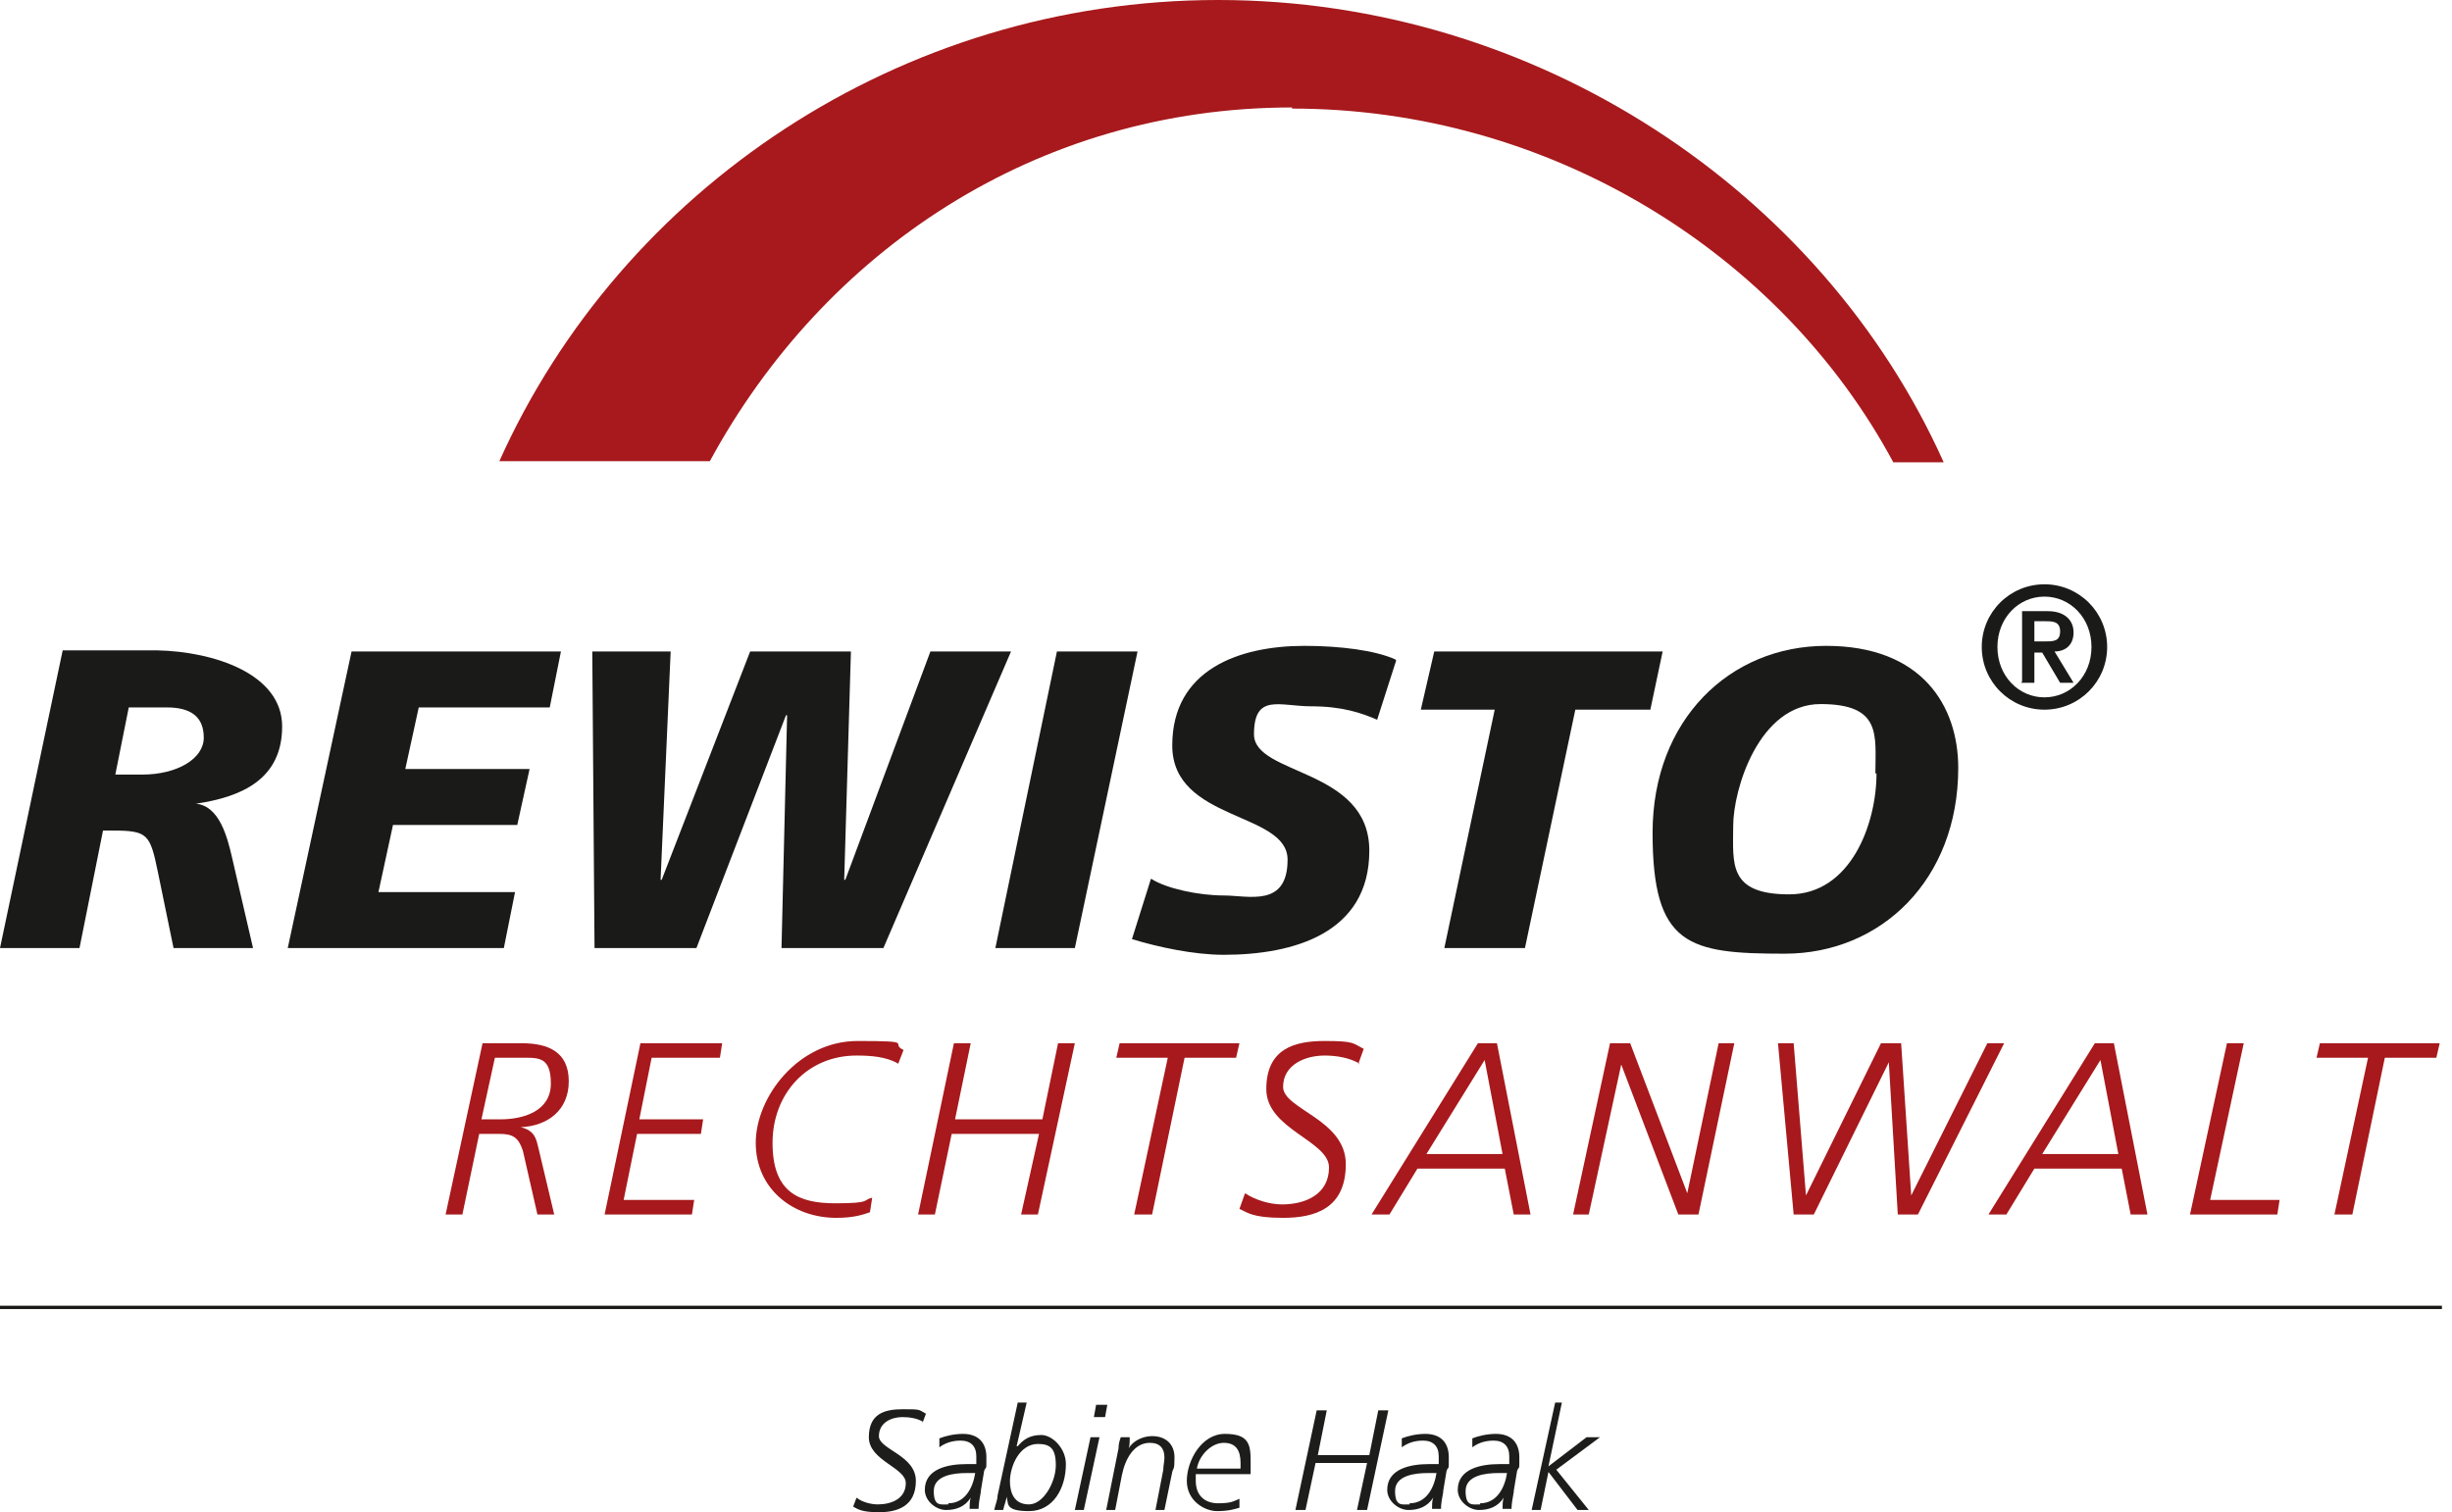
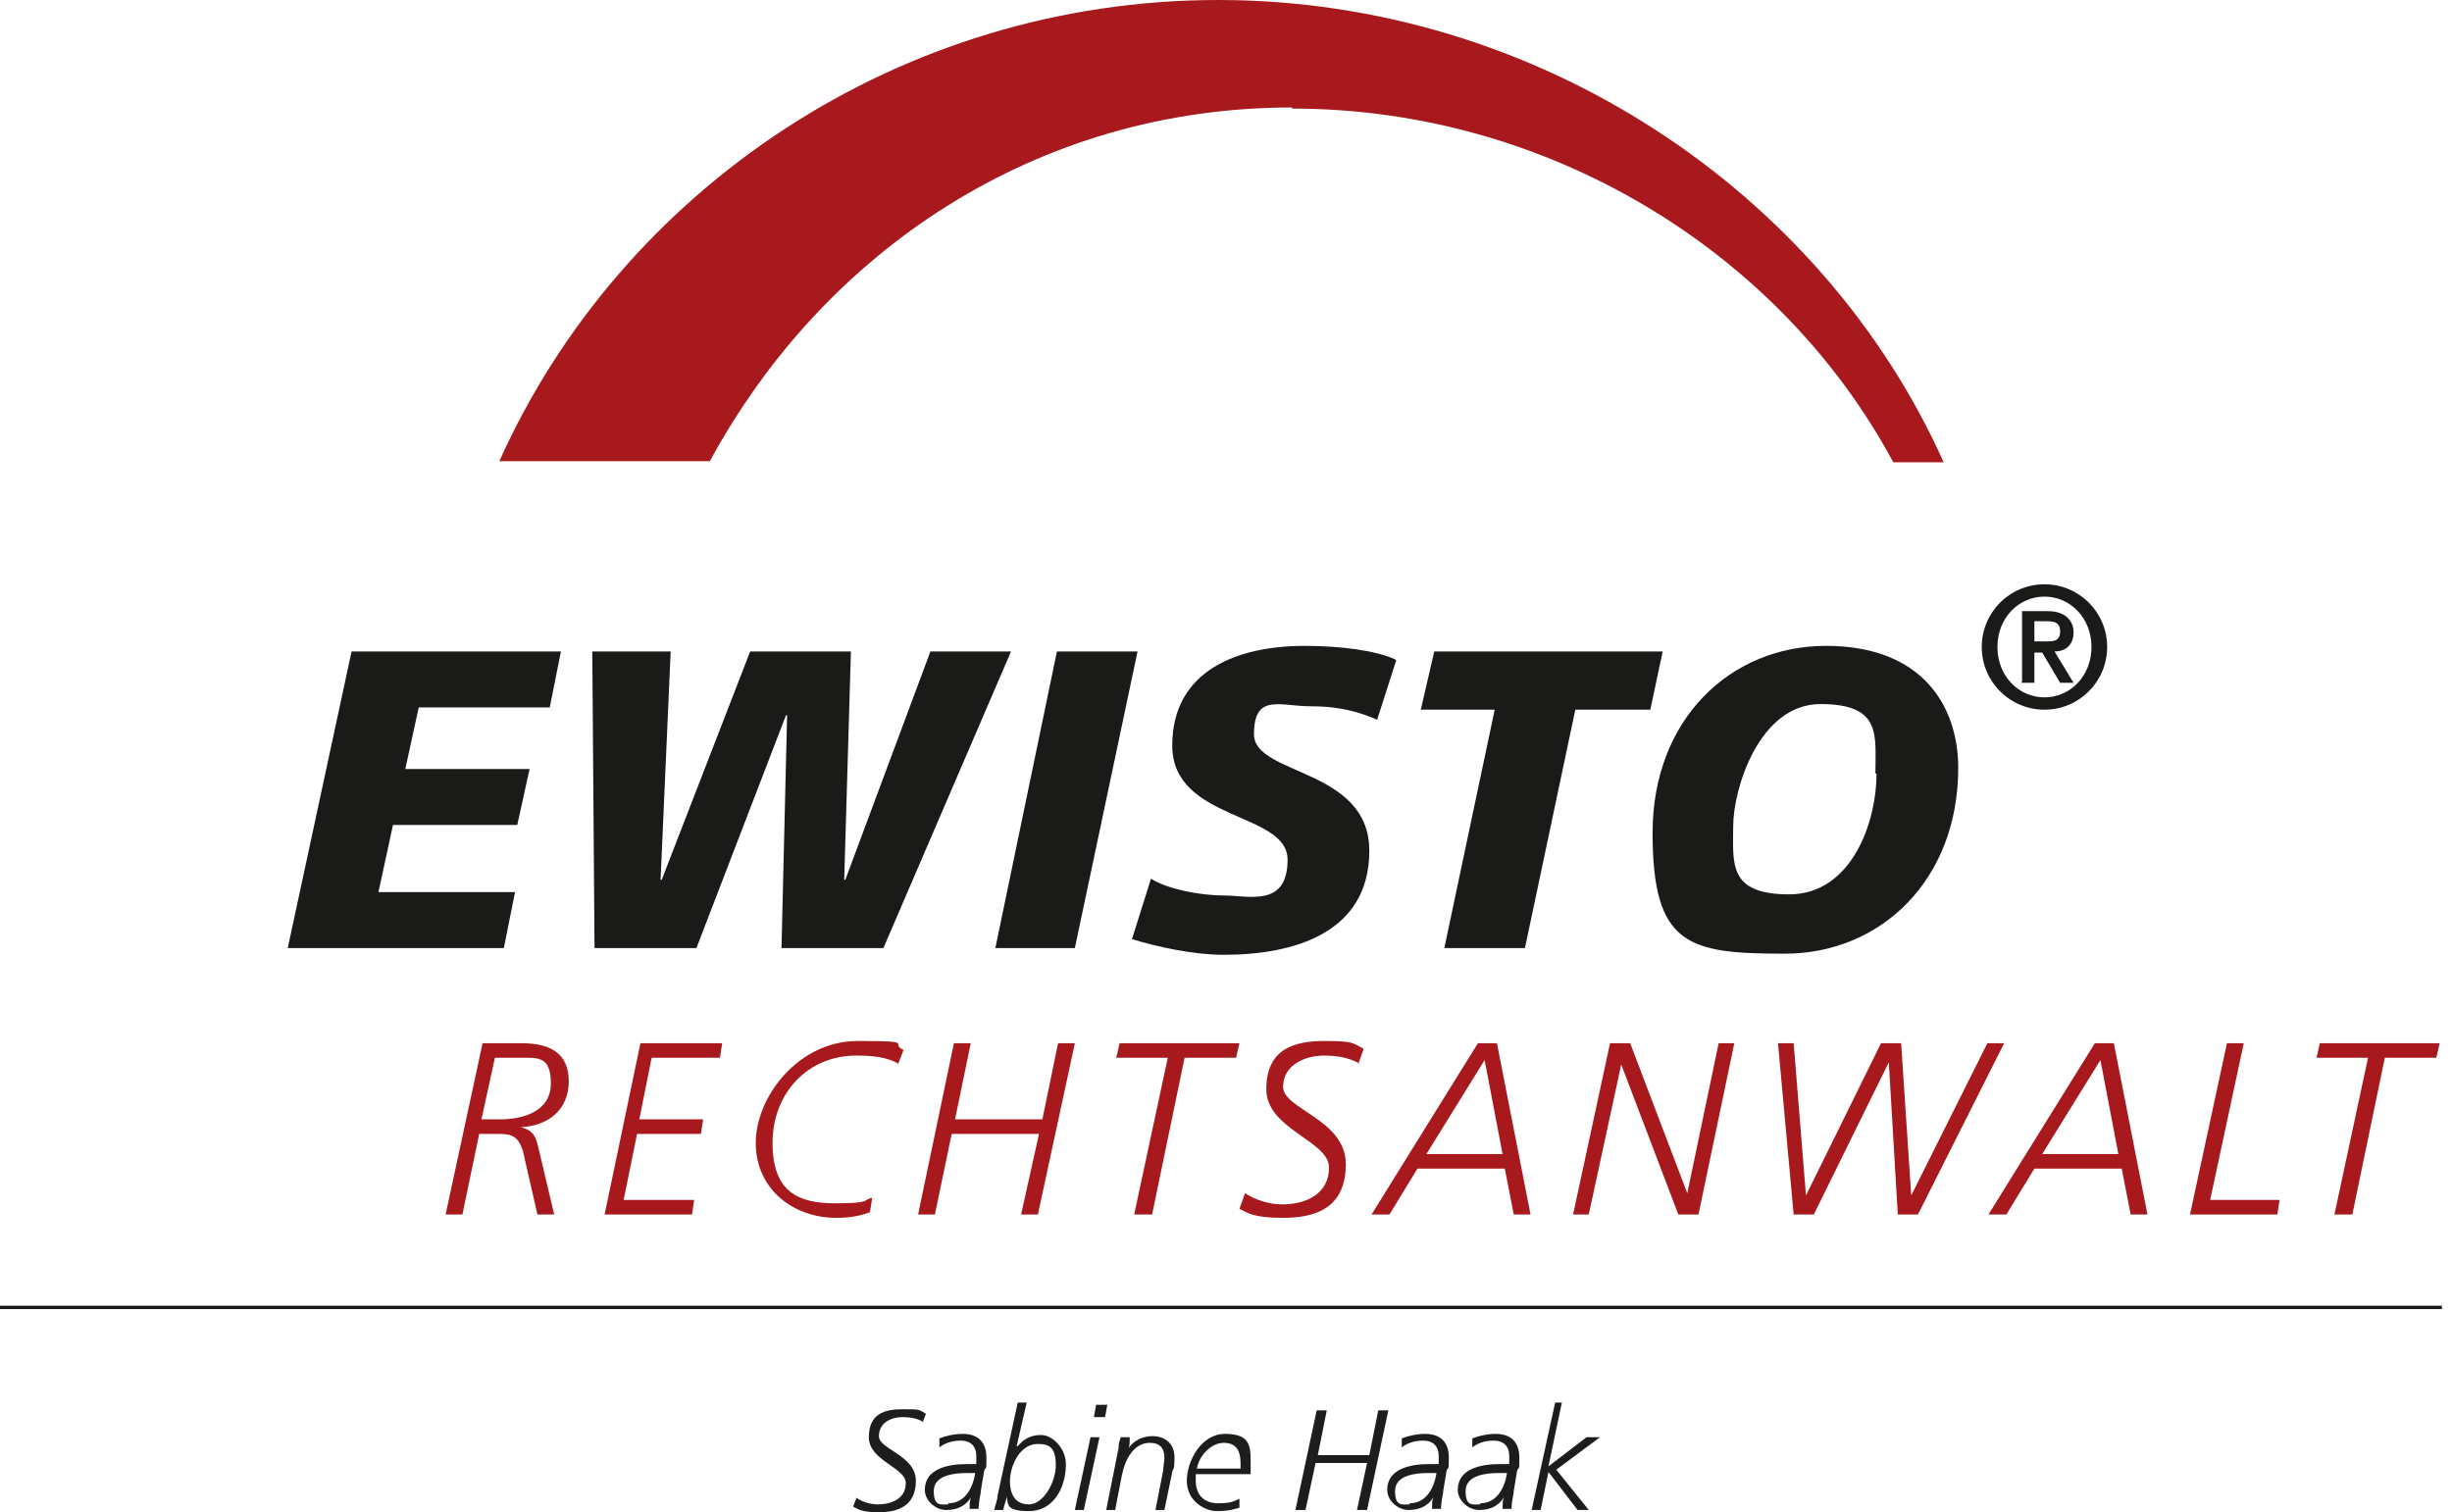
<svg xmlns="http://www.w3.org/2000/svg" id="Ebene_1" version="1.1" viewBox="0 0 219 135.1">
  <defs>
    <style>
      .st0, .st1 {
        fill: #1a1a18;
      }

      .st1 {
        fill-rule: evenodd;
      }

      .st2 {
        fill: #1d1d1b;
      }

      .st3 {
        fill: none;
        stroke: #1a1a18;
        stroke-miterlimit: 3.9;
        stroke-width: .3px;
      }

      .st4 {
        fill: #a7191c;
      }
    </style>
  </defs>
  <path class="st4" d="M115.4,9.6c-22.8,0-41.8,12.8-52,31.6h-18.8C55.5,16.9,80.4,0,108.8,0s53.9,17,64.8,41.3h-4.5c-10.1-18.8-30.8-31.6-53.7-31.6" />
-   <path class="st1" d="M0,84.7h7.1l2.1-10.5h.8c3.2,0,3.4.3,4.1,3.7l1.4,6.8h7.1l-1.9-8.2c-.4-1.7-1.1-4.5-3.2-4.7h0c4.1-.6,7.7-2.2,7.7-6.9s-6.1-6.7-11.2-6.8H5.6L0,84.7M11.5,63.2h3.4c2.1,0,3.3.8,3.3,2.7s-2.4,3.3-5.5,3.3h-2.4s1.2-6,1.2-6Z" />
  <polygon class="st0" points="25.7 84.7 45 84.7 46 79.7 33.8 79.7 35.1 73.7 46.2 73.7 47.3 68.7 36.2 68.7 37.4 63.2 49.1 63.2 50.1 58.2 31.4 58.2 25.7 84.7" />
  <polygon class="st0" points="53.1 84.7 62.2 84.7 70.2 63.9 70.3 63.9 69.8 84.7 78.9 84.7 90.3 58.2 83.1 58.2 75.5 78.6 75.4 78.6 76 58.2 67 58.2 59.1 78.6 59 78.6 59.9 58.2 52.9 58.2 53.1 84.7" />
  <polygon class="st0" points="88.9 84.7 96 84.7 101.6 58.2 94.4 58.2 88.9 84.7" />
  <path class="st0" d="M124.6,58.9c-1.8-.8-4.9-1.2-8.1-1.2-5.8,0-11.8,2.1-11.8,8.9s10.3,5.9,10.3,10.2-3.5,3.2-5.7,3.2-5.1-.6-6.5-1.5l-1.7,5.4c2.3.7,5.5,1.4,8.2,1.4,6.2,0,13-1.9,13-9.3s-10.3-6.7-10.3-10.4,2.3-2.5,5.1-2.5,4.5.6,5.9,1.2l1.7-5.3" />
  <polygon class="st0" points="129 84.7 136.2 84.7 140.7 63.4 147.4 63.4 148.5 58.2 128.1 58.2 126.9 63.4 133.5 63.4 129 84.7" />
  <path class="st1" d="M167.6,69.1c0,4.5-2.3,10.8-7.8,10.8s-5-2.8-5-6.1,2.3-10.9,7.8-10.9,4.9,2.8,4.9,6.2M174.9,68.6c0-5.5-3.2-10.9-11.8-10.9s-15.5,6.6-15.5,16.7,3.2,10.8,11.8,10.8,15.5-6.6,15.5-16.6" />
  <line class="st3" x1="-.2" y1="116.8" x2="218.1" y2="116.8" />
  <path class="st1" d="M181.6,55.5h1.1c.6,0,1.3,0,1.3.9s-.6.9-1.3.9h-1v-1.8M180.5,61h1.2v-2.7h.7l1.6,2.7h1.2l-1.7-2.8c1,0,1.7-.6,1.7-1.7s-.8-1.9-2.3-1.9h-2.3v6.3h0ZM182.6,62.3c-2.3,0-4.2-1.9-4.2-4.5s1.9-4.5,4.2-4.5,4.2,1.9,4.2,4.5-1.9,4.5-4.2,4.5M182.6,63.4c3.1,0,5.6-2.5,5.6-5.6s-2.5-5.6-5.6-5.6-5.6,2.5-5.6,5.6,2.5,5.6,5.6,5.6" />
  <g>
    <path class="st4" d="M43.1,93.2h3.5c2.4,0,4.2.8,4.2,3.4s-1.9,4-4.3,4.1h0c1.3.3,1.4,1.1,1.6,1.9l1.4,5.9h-1.5l-1.3-5.7c-.4-1.2-.9-1.5-2.1-1.5h-1.8l-1.5,7.2h-1.5s3.3-15.3,3.3-15.3ZM43.1,100h1.6c2,0,4.5-.7,4.5-3.2s-1.2-2.3-2.8-2.3h-2.2l-1.2,5.5h.1Z" />
    <path class="st4" d="M57,93.2h7.5l-.2,1.3h-6.1l-1.1,5.5h5.7l-.2,1.3h-5.7l-1.2,5.9h6.3l-.2,1.3h-7.8l3.2-15.3h-.2Z" />
    <path class="st4" d="M80.2,95c-1.1-.6-2.4-.7-3.7-.7-4.4,0-7.5,3.4-7.5,7.8s2.3,5.4,5.6,5.4,2.4-.3,3.3-.5l-.2,1.3c-.6.2-1.4.5-3,.5-3.9,0-7.2-2.6-7.2-6.7s3.8-9.1,9.1-9.1,2.8.2,4.1.8l-.5,1.3h0Z" />
    <path class="st4" d="M85.2,93.2h1.5l-1.4,6.8h7.8l1.4-6.8h1.5l-3.3,15.3h-1.5l1.6-7.2h-7.8l-1.5,7.2h-1.5s3.2-15.3,3.2-15.3Z" />
    <path class="st4" d="M99.9,93.2h10.8l-.3,1.3h-4.6l-2.9,14h-1.6l3-14h-4.6l.3-1.3h-.1Z" />
    <path class="st4" d="M121.4,95c-.9-.5-2-.7-3.1-.7-1.7,0-3.7.8-3.7,2.8s5.6,2.9,5.6,6.9-2.8,4.8-5.6,4.8-3.2-.5-3.9-.8l.5-1.4c.9.6,2.2,1,3.3,1,2.1,0,4.2-.9,4.2-3.3s-5.6-3.4-5.6-7,2.5-4.3,5.2-4.3,2.5.2,3.5.7l-.5,1.4h0Z" />
    <path class="st4" d="M131.9,93.2h1.8l3,15.3h-1.5l-.8-4.1h-7.8l-2.5,4.1h-1.6l9.5-15.3h-.1ZM132.6,94.7l-5.2,8.4h6.8l-1.6-8.4Z" />
    <path class="st4" d="M143.8,93.2h1.8l5.1,13.4h0l2.8-13.4h1.4l-3.2,15.3h-1.8l-5.1-13.4h0l-2.9,13.4h-1.4l3.3-15.3h0Z" />
    <path class="st4" d="M158.7,93.2h1.5l1.1,13.6h0l6.7-13.6h1.8l.9,13.6h0l6.8-13.6h1.5l-7.7,15.3h-1.8l-.8-13.6h0l-6.7,13.6h-1.8l-1.4-15.3h-.1Z" />
    <path class="st4" d="M187,93.2h1.8l3,15.3h-1.5l-.8-4.1h-7.8l-2.5,4.1h-1.6l9.5-15.3h0ZM187.6,94.7l-5.2,8.4h6.8l-1.6-8.4Z" />
    <path class="st4" d="M198.8,93.2h1.6l-3,14h6.2l-.2,1.3h-7.8l3.3-15.3h-.1Z" />
    <path class="st4" d="M207.1,93.2h10.8l-.3,1.3h-4.6l-2.9,14h-1.6l3-14h-4.6l.3-1.3h0Z" />
  </g>
  <g>
    <path class="st2" d="M82.4,127c-.5-.3-1.2-.4-1.8-.4-1,0-2.1.5-2.1,1.7s3.3,1.7,3.3,4-1.7,2.8-3.3,2.8-1.9-.3-2.3-.5l.3-.8c.5.4,1.3.6,1.9.6,1.2,0,2.5-.5,2.5-1.9s-3.3-2-3.3-4.1,1.4-2.5,3-2.5,1.4,0,2.1.4l-.3.8h0Z" />
    <path class="st2" d="M87.6,133.3c-.1.5-.2,1.1-.2,1.5h-.8c0-.3,0-.7.1-1h0c-.5.8-1.3,1.1-2.2,1.1s-1.9-.8-1.9-1.8c0-1.9,2.1-2.3,3.7-2.3s.6,0,.9,0v-.7c0-.9-.5-1.4-1.4-1.4s-1.5.3-1.9.6v-.8c.5-.2,1.3-.4,2.1-.4,1.4,0,2.1.8,2.1,2.1s0,.7-.2,1.2l-.3,1.8h0ZM84.7,134.3c1.5,0,2.2-1.4,2.4-2.7h-.8c-1.1,0-2.9.2-2.9,1.6s.6,1.2,1.3,1.2h0Z" />
    <path class="st2" d="M90.9,129.2h0c.5-.6,1.1-1,2.1-1s2.2,1.2,2.2,2.6c0,2.1-1.1,4.2-3.3,4.2s-1.8-.7-2-1.3h0c0,.3-.2.7-.3,1.2h-.8c.1-.5.3-.9.3-1.3l1.8-8.3h.8l-.9,3.9h0ZM90.2,132.3c0,1.1.4,2.1,1.7,2.1s2.4-2,2.4-3.5-.5-1.9-1.6-1.9c-1.6,0-2.5,1.9-2.5,3.4h0Z" />
    <path class="st2" d="M97.4,128.4h.8l-1.4,6.5h-.8l1.4-6.5ZM98.7,126.6h-1l.2-1.1h1l-.2,1.1Z" />
    <path class="st2" d="M99.9,129.4c0-.4.1-.7.2-1h.8c0,.4,0,.8-.1,1h0c.4-.7,1.3-1.1,2.1-1.1,1.2,0,2,.7,2,1.9s-.1.9-.2,1.3l-.7,3.4h-.8l.7-3.6c0-.4.1-.7.1-1.1,0-.8-.4-1.3-1.3-1.3-1.4,0-2.2,1.4-2.5,2.9l-.6,3.1h-.8l1.1-5.5h0Z" />
    <path class="st2" d="M106.8,131.8v.5c0,1.3.8,2,2,2s1.4-.2,1.9-.4v.8c-.4.1-.9.3-2,.3s-2.7-.9-2.7-2.7,1.3-4.2,3.4-4.2,2.3.9,2.3,2.4,0,.8,0,1.2h-4.9ZM110.8,131.2v-.5c0-1.1-.4-1.8-1.5-1.8s-2.2,1.1-2.4,2.3h3.9Z" />
    <path class="st2" d="M117.6,126h.9l-.8,4h4.6l.8-4h.9l-1.9,8.9h-.9l.9-4.2h-4.6l-.9,4.2h-.9s1.9-8.9,1.9-8.9Z" />
    <path class="st2" d="M128.9,133.3c-.1.5-.2,1.1-.2,1.5h-.8c0-.3,0-.7.1-1h0c-.5.8-1.3,1.1-2.2,1.1s-1.9-.8-1.9-1.8c0-1.9,2.1-2.3,3.7-2.3s.6,0,.9,0v-.7c0-.9-.5-1.4-1.4-1.4s-1.5.3-1.9.6v-.8c.5-.2,1.3-.4,2.1-.4,1.4,0,2.1.8,2.1,2.1s0,.7-.2,1.2l-.3,1.8h0ZM125.9,134.3c1.5,0,2.2-1.4,2.4-2.7h-.8c-1.1,0-2.9.2-2.9,1.6s.6,1.2,1.3,1.2h0Z" />
    <path class="st2" d="M135.2,133.3c-.1.5-.2,1.1-.2,1.5h-.8c0-.3,0-.7.1-1h0c-.5.8-1.3,1.1-2.2,1.1s-1.9-.8-1.9-1.8c0-1.9,2.1-2.3,3.7-2.3s.6,0,.9,0v-.7c0-.9-.5-1.4-1.4-1.4s-1.5.3-1.9.6v-.8c.5-.2,1.3-.4,2.1-.4,1.4,0,2.1.8,2.1,2.1s0,.7-.2,1.2l-.3,1.8h0ZM132.2,134.3c1.5,0,2.2-1.4,2.4-2.7h-.8c-1.1,0-2.9.2-2.9,1.6s.6,1.2,1.3,1.2h0Z" />
    <path class="st2" d="M138.7,125.3h.8l-1.2,5.7h0l3.4-2.6h1.2l-3.9,2.9,2.9,3.6h-1l-2.6-3.4-.7,3.4h-.8l2.1-9.6h-.2Z" />
  </g>
</svg>